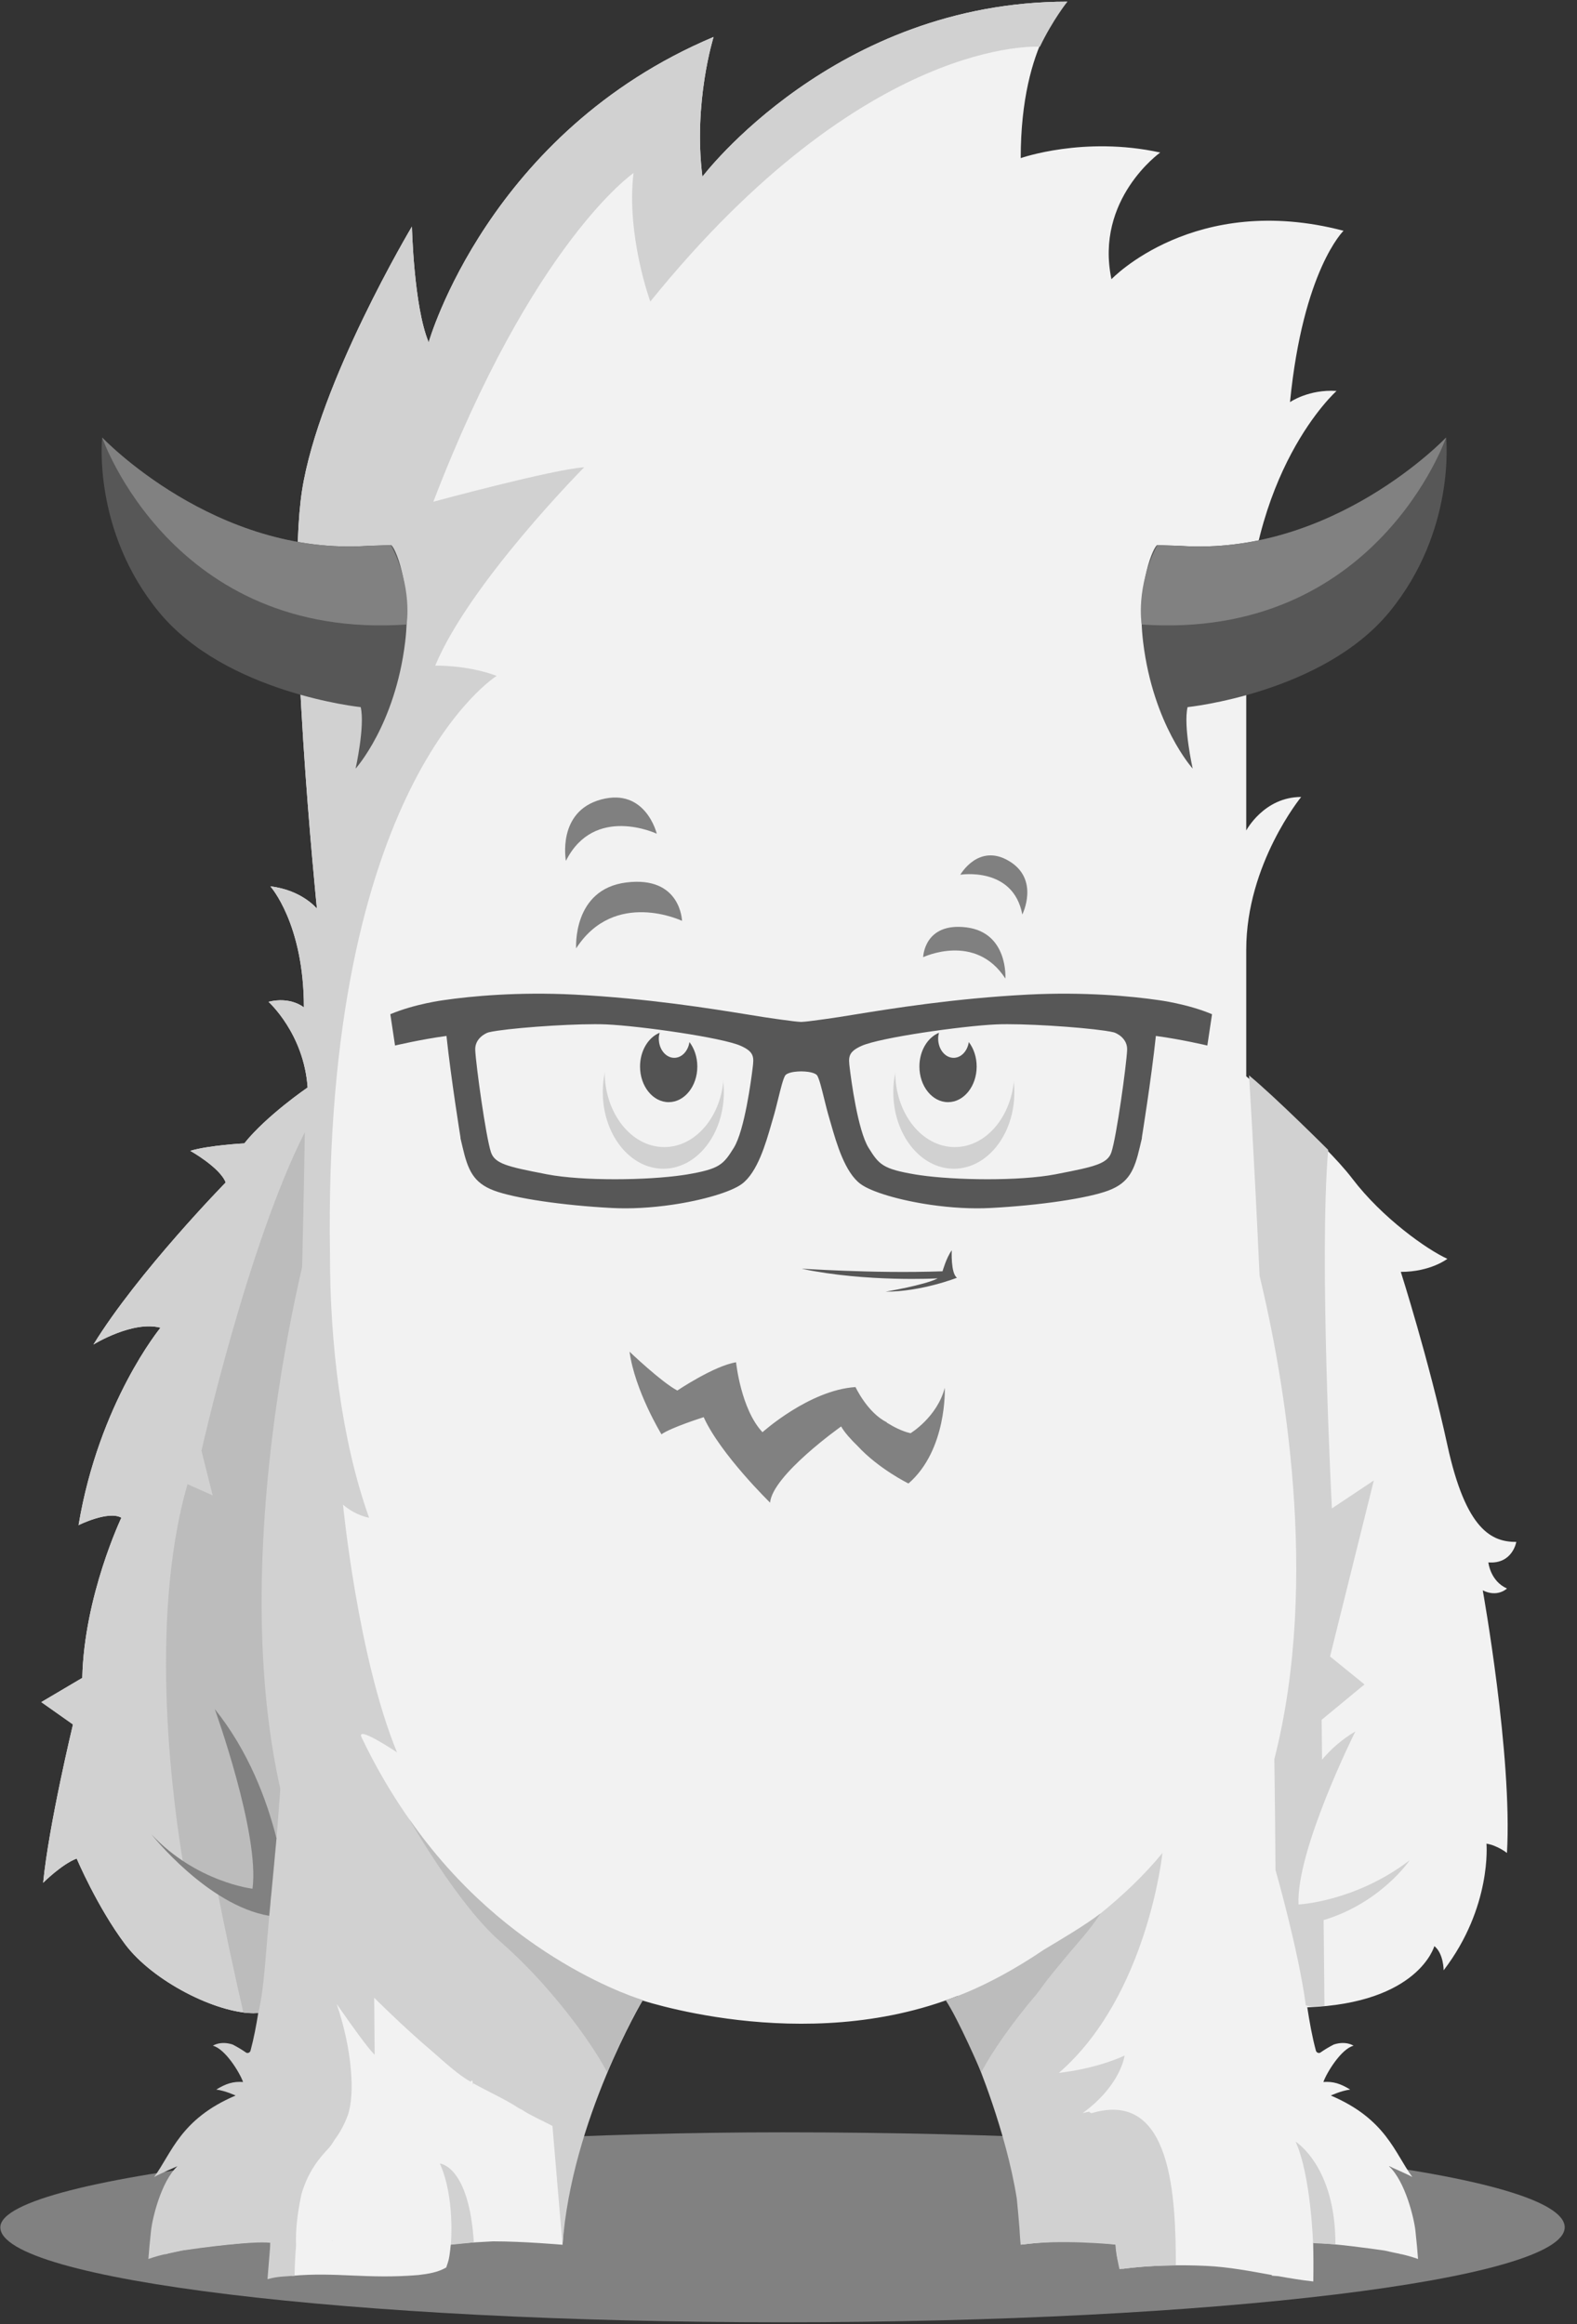
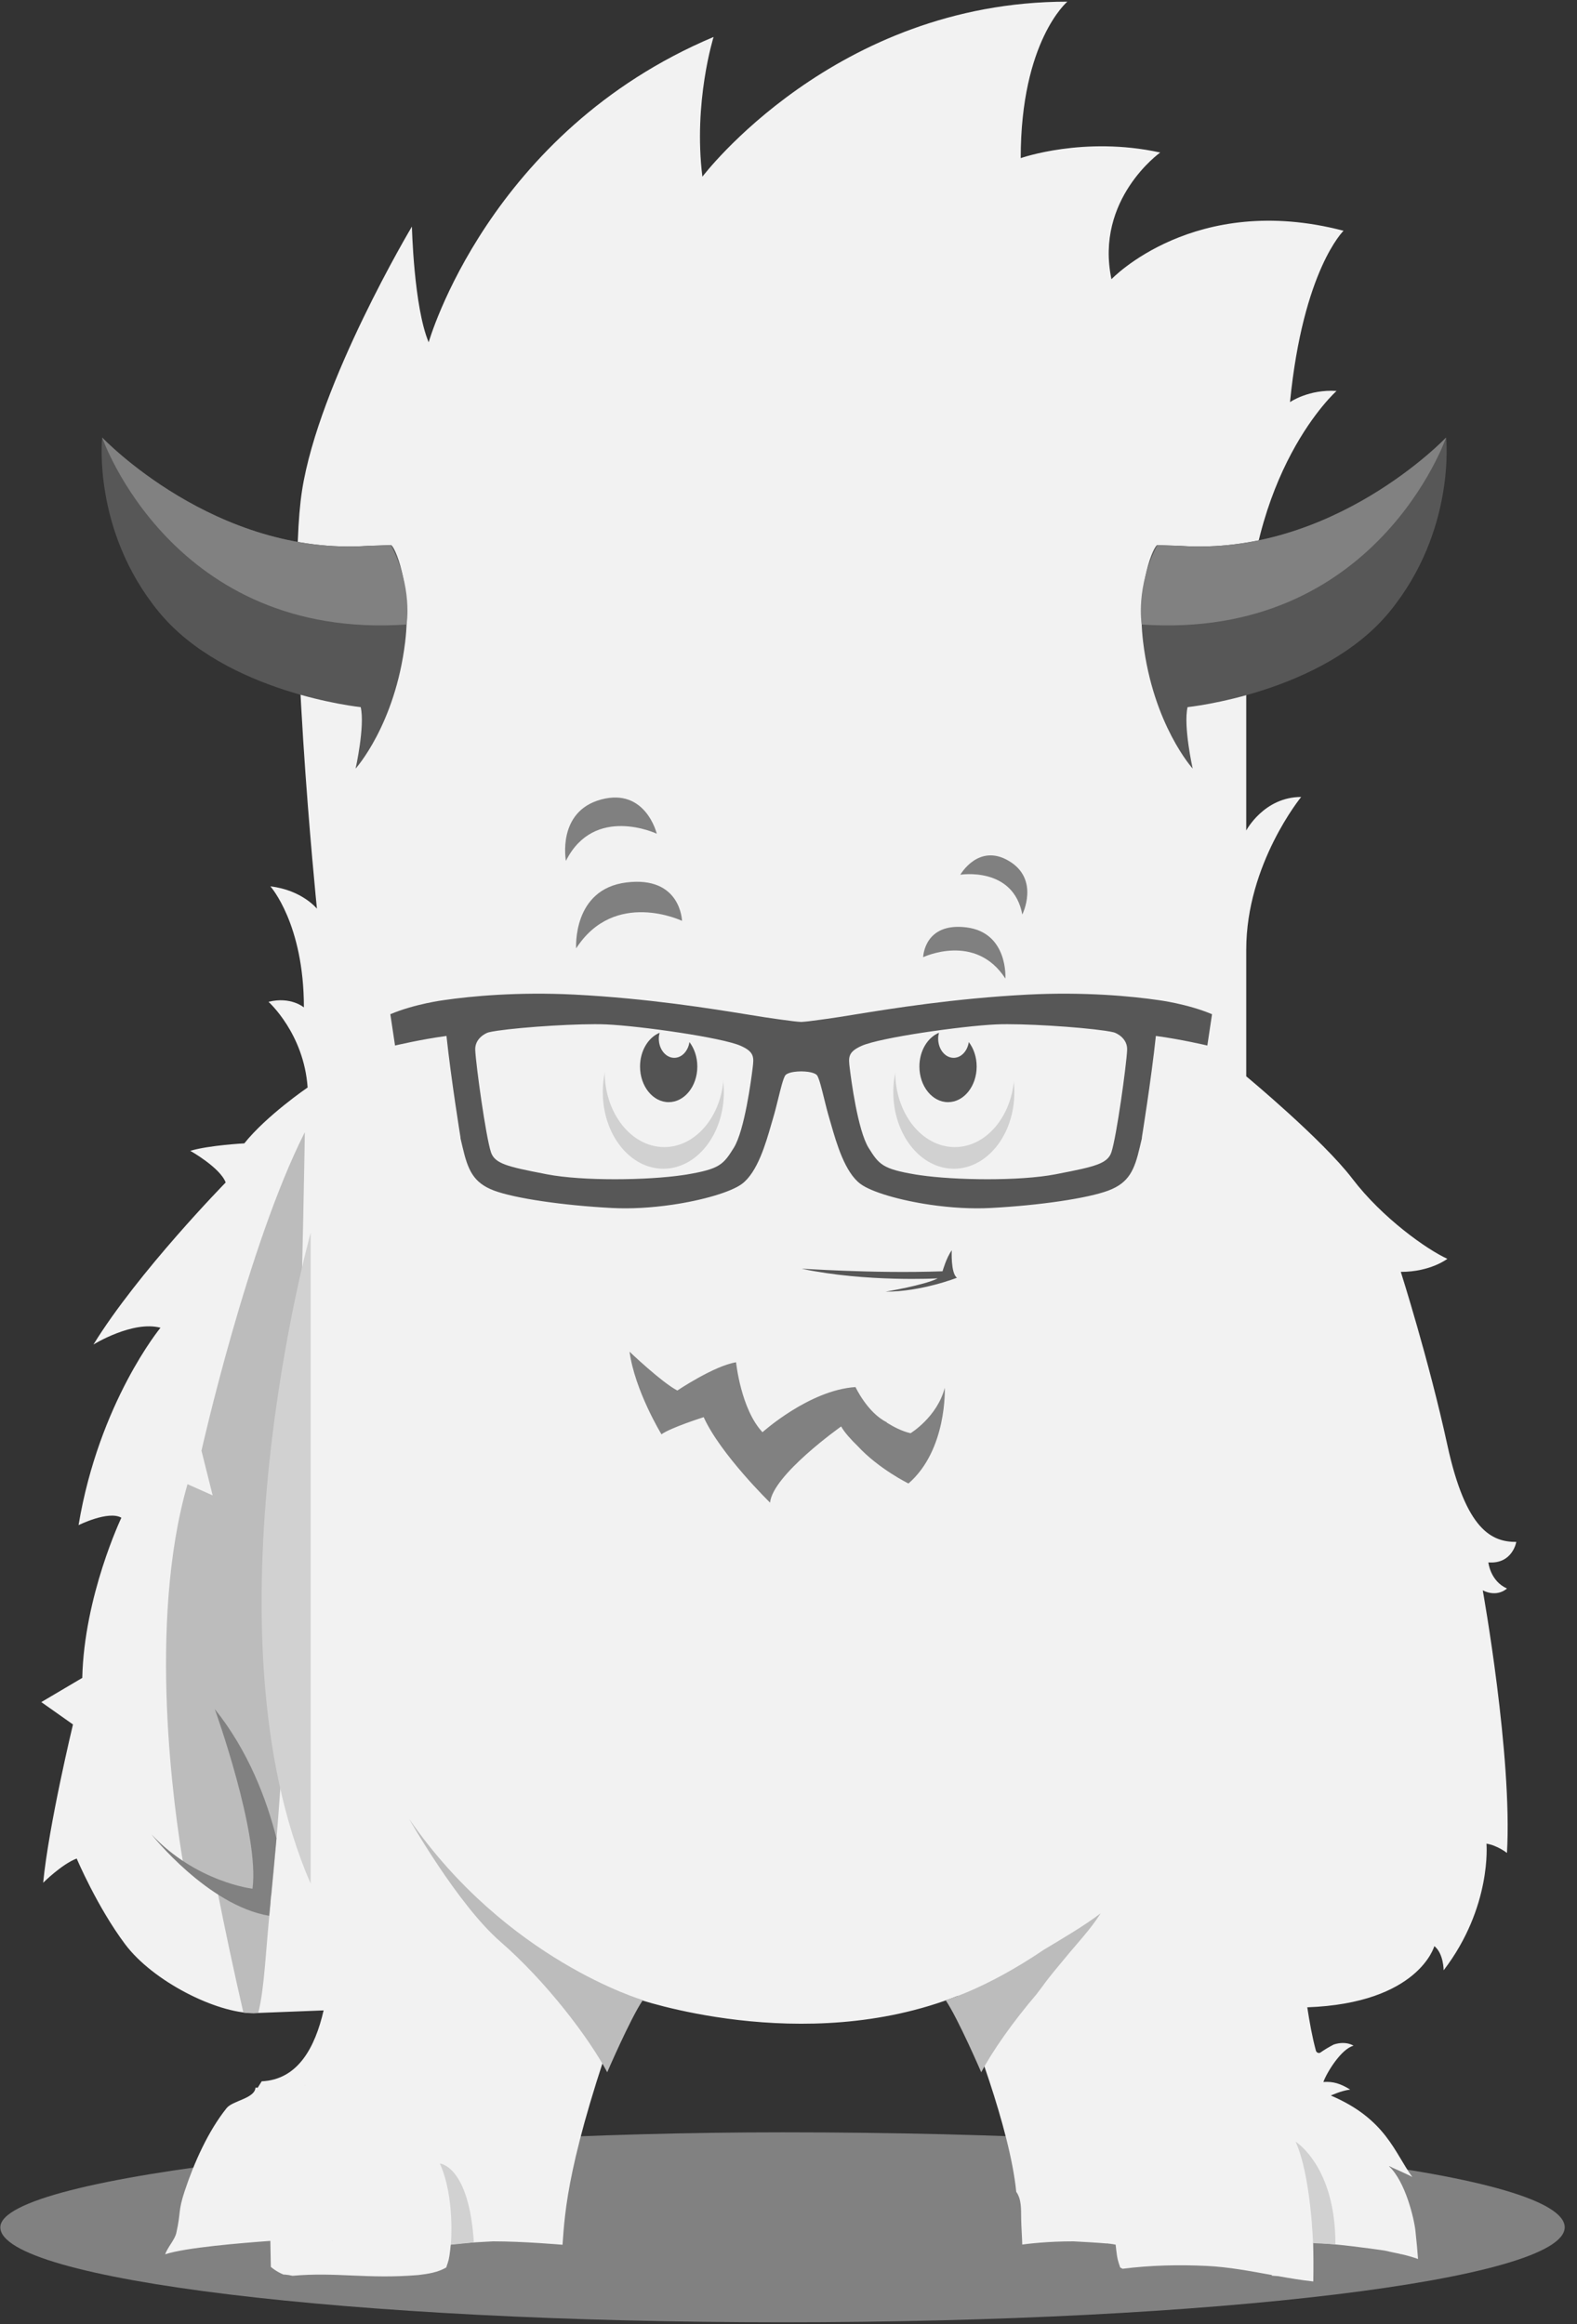
<svg xmlns="http://www.w3.org/2000/svg" width="95" height="140" viewBox="0 0 95 140" fill="none">
  <rect x="0" y="0" width="95" height="140" fill="#333333" stroke="none" />
  <g clip-path="url(#clip0)">
    <path d="M94.259 134.167C94.259 137.327 73.163 139.889 47.14 139.889C21.116 139.889 0.02 137.327 0.02 134.167C0.02 131.007 24.767 128.446 47.14 128.446C73.772 128.446 94.259 131.007 94.259 134.167Z" fill="#818181" />
    <path d="M91.343 92.882C89.884 92.882 88.313 92.209 87.191 87.048C86.069 81.888 84.386 76.615 84.386 76.615C86.182 76.615 87.191 75.829 87.191 75.829C85.957 75.268 83.264 73.361 81.47 71.005C79.675 68.649 75.075 64.835 75.075 64.835V57.206C75.075 52.045 78.385 48.007 78.385 48.007C76.141 48.007 75.075 50.026 75.075 50.026V39.143C75.075 28.373 80.516 23.549 80.516 23.549C78.833 23.438 77.711 24.223 77.711 24.223C78.496 16.257 80.937 13.901 80.937 13.901C71.962 11.545 66.955 16.818 66.955 16.818C65.945 11.994 69.893 9.188 69.893 9.188C65.294 8.179 61.489 9.525 61.489 9.525C61.489 2.457 64.299 0.1 64.299 0.1C50.276 0.1 42.313 10.644 42.313 10.644C41.752 6.157 42.987 2.226 42.987 2.226C29.413 7.948 25.824 20.619 25.824 20.619C24.926 18.487 24.814 13.648 24.814 13.648C24.814 13.648 19.204 23.044 18.195 29.551C17.185 36.058 19.092 54.737 19.092 54.737C19.092 54.737 18.195 53.616 16.288 53.392C16.288 53.392 18.307 55.636 18.307 60.684C18.307 60.684 17.522 60.011 16.175 60.347C16.175 60.347 18.307 62.254 18.531 65.508C18.531 65.508 16.063 67.191 14.717 68.874C14.717 68.874 12.585 68.986 11.463 69.323C11.463 69.323 13.259 70.332 13.595 71.23C13.595 71.23 8.322 76.615 5.63 80.99C5.63 80.99 7.986 79.532 9.668 79.98C9.668 79.98 5.966 84.468 4.732 91.872C4.732 91.872 6.527 90.975 7.312 91.424C7.312 91.424 5.068 96.135 4.956 101.072L2.488 102.53L4.396 103.877C4.396 103.877 2.937 109.935 2.6 113.413C2.6 113.413 3.722 112.291 4.62 111.954C4.62 111.954 5.854 114.871 7.537 117.115C9.22 119.359 13.034 121.266 15.278 121.266L19.495 121.102C18.972 123.359 17.94 125.272 15.765 125.373L15.524 125.76C15.479 125.757 15.434 125.755 15.39 125.754C15.347 126.413 14.017 126.531 13.651 126.988C12.539 128.375 11.691 130.281 11.127 131.98C10.713 133.225 10.909 133.225 10.622 134.505C10.528 134.923 10.094 135.37 9.949 135.794C11.16 135.388 14.518 135.116 16.286 134.986L16.316 136.551C16.316 136.551 16.607 136.822 17.09 137.019C17.107 137.016 17.123 137.011 17.143 137.013C17.307 137.026 17.465 137.05 17.62 137.088C20.274 136.851 22.122 137.299 25.197 137.043C25.796 136.972 26.357 136.888 26.881 136.59C27.03 136.145 27.05 136.118 27.12 135.543C27.135 135.44 27.135 135.335 27.16 135.21C27.208 135.202 27.255 135.195 27.302 135.188C27.32 135.181 27.348 135.175 27.411 135.173C27.424 135.169 27.436 135.163 27.45 135.162C27.499 135.157 27.548 135.153 27.596 135.149C27.63 135.136 27.662 135.133 27.691 135.141C28.247 135.091 29.141 135.044 29.698 135.014C31.507 135.011 33.887 135.219 33.887 135.219C34.034 133.191 34.182 130.045 37.463 120.873L38.277 120.368C38.277 120.368 48.356 123.92 57.708 120.225C58.448 122.046 60.842 128.169 61.219 132.028C61.541 132.481 61.505 133.055 61.516 133.663C61.525 134.178 61.568 134.693 61.582 135.206C61.918 135.16 63.133 135.011 64.666 135.014C65.222 135.044 66.116 135.091 66.673 135.141C66.702 135.133 66.734 135.136 66.767 135.149C66.816 135.153 66.864 135.157 66.913 135.162C66.928 135.163 66.939 135.169 66.952 135.173C67.015 135.175 67.044 135.181 67.062 135.188C67.109 135.195 67.156 135.202 67.204 135.21C67.228 135.335 67.228 135.44 67.244 135.543C67.314 136.118 67.334 136.145 67.483 136.59C67.531 136.617 67.579 136.641 67.628 136.665C69.302 136.452 70.999 136.413 72.684 136.493C74.01 136.556 75.312 136.805 76.617 137.042C76.617 137.055 76.618 137.067 76.618 137.08C76.75 137.094 76.878 137.103 77.007 137.111C77.706 137.236 78.408 137.353 79.114 137.429C79.128 136.546 79.123 135.773 79.105 135.095C80.51 135.162 82.543 135.442 83.397 135.566C83.735 135.647 84.01 135.697 84.298 135.759C84.338 135.771 84.379 135.783 84.415 135.794C84.413 135.791 84.412 135.788 84.41 135.784C84.7 135.849 85.012 135.932 85.424 136.075C85.361 135.316 85.367 135.332 85.267 134.38C85.189 133.644 84.662 131.409 83.674 130.486C83.674 130.486 84.75 130.951 85.079 131.137C84.018 129.7 83.502 127.646 80.171 126.23C80.171 126.23 80.779 125.943 81.336 125.87C80.754 125.512 80.31 125.371 79.722 125.414C79.922 124.846 80.802 123.413 81.54 123.229C81.54 123.229 81.087 122.915 80.346 123.158C80.07 123.302 79.803 123.457 79.543 123.64C79.445 123.71 79.302 123.638 79.272 123.53C79.04 122.669 78.888 121.794 78.751 120.915C85.464 120.672 86.406 117.228 86.406 117.228C86.967 117.676 86.967 118.686 86.967 118.686C89.883 114.871 89.547 111.057 89.547 111.057C90.22 111.169 90.781 111.618 90.781 111.618C91.118 105.784 89.323 95.799 89.323 95.799C90.221 96.248 90.781 95.687 90.781 95.687C89.772 95.238 89.66 94.116 89.66 94.116C91.118 94.228 91.343 92.882 91.343 92.882Z" fill="#F2F2F2" />
    <path d="M27.16 135.21C27.16 135.21 27.422 132.373 26.497 130.325C26.497 130.325 28.25 130.444 28.544 135.072C28.544 135.072 27.317 135.215 27.16 135.21Z" fill="#D1D1D1" />
    <path d="M18.363 125.642L18.374 125.554C18.38 125.598 18.379 125.631 18.363 125.642Z" fill="#D1D1D1" />
    <path d="M20.004 134.99C19.994 134.988 19.988 134.986 19.988 134.986C19.988 134.986 19.995 134.967 20.009 134.933L20.004 134.99Z" fill="#D1D1D1" />
-     <path d="M42.314 10.644C41.753 6.157 42.988 2.226 42.988 2.226C29.413 7.948 25.824 20.619 25.824 20.619C24.926 18.487 24.814 13.648 24.814 13.648C24.814 13.648 19.204 23.044 18.195 29.551C17.185 36.058 19.092 54.737 19.092 54.737C19.092 54.737 18.195 53.616 16.288 53.392C16.288 53.392 18.307 55.636 18.307 60.684C18.307 60.684 17.522 60.011 16.175 60.347C16.175 60.347 18.307 62.255 18.531 65.508C18.531 65.508 16.063 67.191 14.717 68.874C14.717 68.874 12.585 68.986 11.463 69.323C11.463 69.323 13.259 70.332 13.595 71.23C13.595 71.23 8.322 76.615 5.63 80.99C5.63 80.99 7.986 79.532 9.668 79.98C9.668 79.98 5.966 84.468 4.732 91.872C4.732 91.872 6.527 90.975 7.312 91.424C7.312 91.424 5.068 96.135 4.956 101.072L2.488 102.531L4.396 103.877C4.396 103.877 2.937 109.935 2.6 113.413C2.6 113.413 3.722 112.291 4.62 111.954C4.62 111.954 5.854 114.871 7.537 117.115C9.22 119.359 13.034 121.266 15.278 121.266L15.562 121.227C15.437 122.001 15.296 122.771 15.091 123.53C15.062 123.638 14.919 123.71 14.82 123.64C14.56 123.457 14.293 123.302 14.018 123.158C13.277 122.915 12.823 123.229 12.823 123.229C13.562 123.413 14.442 124.846 14.642 125.414C14.053 125.371 13.609 125.512 13.028 125.87C13.584 125.943 14.192 126.23 14.192 126.23C10.861 127.646 10.345 129.7 9.285 131.137C9.613 130.951 10.689 130.486 10.689 130.486C9.702 131.409 9.174 133.644 9.097 134.38C8.996 135.332 9.002 135.316 8.939 136.075C9.822 135.768 10.252 135.738 10.966 135.566C12.071 135.405 15.159 134.982 16.293 135.1L16.114 137.281C16.114 137.281 16.136 137.281 16.169 137.28C16.752 137.113 17.226 137.136 17.745 137.08C17.753 136.479 17.784 135.878 17.834 135.279C17.799 134.256 17.926 133.324 18.135 132.285C18.142 132.25 18.151 132.213 18.158 132.178C18.57 130.76 19.286 129.952 19.751 129.456C19.906 129.291 20.04 129.095 20.155 128.895C20.433 128.525 20.721 128.044 20.944 127.436C21.405 126.178 21.207 123.413 20.281 120.714C21.258 122.12 22.148 123.354 22.57 123.776L22.542 120.34C22.542 120.34 24.337 122.134 25.944 123.489C26.717 124.165 27.671 125.043 28.349 125.393C28.398 125.424 28.442 125.098 28.496 125.59H28.495C28.502 125.59 28.509 125.493 28.516 125.497C29.425 126.007 30.362 126.412 31.238 126.979C31.332 127.04 31.427 127.069 31.519 127.133C31.925 127.412 32.639 127.722 33.28 128.061L33.887 135.226C34.434 127.695 38.725 120.484 38.725 120.484L38.568 120.436C37.24 120.025 27.525 116.664 21.785 104.663C21.407 103.872 23.917 105.56 23.917 105.56C21.56 99.838 20.663 90.638 20.663 90.638C21.448 91.312 22.234 91.424 22.234 91.424C20.551 86.712 19.878 80.878 19.878 75.605C19.429 47.221 29.919 40.714 29.919 40.714C28.124 40.041 26.217 40.097 26.217 40.097C28.292 35.105 35.191 28.149 35.191 28.149C33.34 28.261 26.104 30.224 26.104 30.224C32.106 14.574 38.165 10.423 38.165 10.423C37.716 14.181 39.175 18.164 39.175 18.164C52.188 2.065 62.644 2.816 62.644 2.816C63.42 1.201 64.301 0.1 64.301 0.1C50.277 0.1 42.314 10.644 42.314 10.644Z" fill="#D1D1D1" />
    <path d="M79.099 135.121C79.099 135.121 78.973 131.054 78.048 129.007C78.048 129.007 80.46 130.493 80.446 135.191C80.446 135.191 79.257 135.126 79.099 135.121Z" fill="#D1D1D1" />
    <path d="M16.342 114.204C17.931 98.642 18.363 68.2 18.363 68.2C14.913 75.016 12.137 87.385 12.137 87.385L12.81 90.077L11.295 89.404C8.861 97.852 10.508 109.161 11.053 112.347C12.602 113.573 14.446 113.986 16.342 114.204Z" fill="#BCBCBC" />
    <path d="M13.088 113.868C13.581 116.358 14.092 118.757 14.661 121.231C15.082 121.294 15.555 121.262 15.555 121.262C15.941 119.758 16.005 117.429 16.305 114.565C15.199 114.435 14.114 114.239 13.088 113.868Z" fill="#BCBCBC" />
-     <path d="M65.812 127.277C65.722 127.303 65.653 127.263 65.616 127.201C65.441 127.235 65.308 127.267 65.218 127.29C65.218 127.289 65.218 127.289 65.218 127.289C67.533 125.605 67.746 123.824 67.746 123.824C66.21 124.516 64.58 124.775 63.787 124.866C69.137 120.228 70.026 111.618 70.026 111.618C67.835 114.308 64.725 116.581 62.322 118.107L62.327 118.096C62.327 118.096 60.717 118.996 59.229 119.698C59.164 119.688 59.098 119.705 59.049 119.781C58.285 120.135 57.572 120.424 57.152 120.494C57.152 120.494 58.392 122.782 58.909 124.016L58.807 124.098C58.807 124.098 60.6 128.335 61.253 132.44C61.322 133.133 61.375 133.741 61.412 134.205C61.443 134.805 61.486 135.219 61.486 135.219C63.856 134.868 67.204 135.21 67.204 135.21C67.188 135.596 67.4 136.523 67.439 136.691C68.564 136.539 69.7 136.473 70.836 136.463C70.821 132.485 70.646 125.875 65.812 127.277Z" fill="#D1D1D1" />
    <path d="M16.217 115.404C12.501 114.775 9.128 110.504 9.128 110.504C11.838 113.386 15.211 113.771 15.211 113.771C15.657 110.48 12.937 102.948 12.937 102.948C14.951 105.457 16.053 108.359 16.656 110.734L16.217 115.404Z" fill="#818181" />
    <path d="M24.653 109.577C24.653 109.577 27.577 114.731 30.143 116.961C32.913 119.367 35.486 122.766 36.58 124.828C36.58 124.828 37.968 121.603 38.725 120.481C38.725 120.481 30.522 118.075 24.653 109.577Z" fill="#BCBCBC" />
    <path d="M62.817 119.629C63.224 119.057 63.689 118.525 64.133 117.982C64.861 117.091 65.692 116.226 66.303 115.257C65.249 116.046 64.074 116.729 62.874 117.452C59.39 119.812 56.963 120.481 56.963 120.481C57.721 121.603 59.109 124.828 59.109 124.828C59.771 123.58 60.977 121.842 62.438 120.131C62.561 119.961 62.697 119.798 62.817 119.629Z" fill="#BCBCBC" />
    <path d="M23.544 32.83C23.225 32.853 22.204 32.879 22.204 32.879C12.954 33.524 6.155 26.356 6.155 26.356C6.155 26.356 5.547 31.952 9.565 36.855C13.584 41.758 21.729 42.596 21.729 42.596C21.994 43.743 21.421 46.3 21.421 46.3C21.421 46.3 23.802 43.666 24.407 38.674C24.831 35.176 23.741 32.816 23.544 32.83Z" fill="#575757" />
    <path d="M23.544 32.83C23.237 32.847 22.204 32.879 22.204 32.879C12.954 33.524 6.155 26.356 6.155 26.356C6.155 26.356 10.38 38.586 24.493 37.619C24.493 37.619 24.883 35.357 23.544 32.83Z" fill="#818181" />
    <path d="M69.726 32.83C70.045 32.853 71.066 32.879 71.066 32.879C80.316 33.524 87.115 26.356 87.115 26.356C87.115 26.356 87.722 31.952 83.705 36.855C79.685 41.758 71.54 42.596 71.54 42.596C71.276 43.743 71.849 46.3 71.849 46.3C71.849 46.3 69.467 43.666 68.863 38.674C68.438 35.176 69.529 32.816 69.726 32.83Z" fill="#575757" />
    <path d="M69.726 32.83C70.033 32.847 71.066 32.879 71.066 32.879C80.316 33.524 87.115 26.356 87.115 26.356C87.115 26.356 82.889 38.586 68.777 37.619C68.777 37.619 68.386 35.357 69.726 32.83Z" fill="#818181" />
    <path d="M18.715 74.258C18.715 74.258 12.066 98.155 18.715 113.469V74.258Z" fill="#D1D1D1" />
-     <path d="M84.919 112.058C81.638 114.563 78.224 114.721 78.224 114.721C78.071 111.45 81.648 104.297 81.648 104.297C80.834 104.778 80.18 105.359 79.642 105.996L79.618 103.596L82.199 101.465L80.123 99.782L82.76 89.18L80.235 90.863C80.235 90.863 79.45 75.774 80.011 69.267C80.011 69.267 76.814 66.069 75.243 64.779C75.243 64.779 75.54 69.425 75.878 76.848C77.311 82.802 79.537 95.126 76.768 105.964C76.8 108.16 76.824 110.391 76.837 112.644C76.837 112.644 78.216 117.437 78.665 120.803C78.665 120.803 79.114 120.929 79.787 120.817L79.736 115.663C83.202 114.616 84.919 112.058 84.919 112.058Z" fill="#D1D1D1" />
    <path d="M53.814 65.787C53.814 68.336 55.447 70.402 57.461 70.402C59.475 70.402 61.107 68.336 61.107 65.787C61.107 63.238 59.475 61.172 57.461 61.172C55.447 61.172 53.814 63.238 53.814 65.787Z" fill="#D1D1D1" />
    <path d="M53.927 64.554C53.927 67.064 55.534 69.098 57.517 69.098C59.5 69.098 61.107 67.064 61.107 64.554C61.107 62.045 59.5 60.011 57.517 60.011C55.534 60.011 53.927 62.045 53.927 64.554Z" fill="#F2F2F2" />
    <path d="M56.564 62.212C56.535 62.323 56.516 62.44 56.516 62.563C56.516 63.203 56.933 63.721 57.447 63.721C57.904 63.721 58.282 63.311 58.361 62.771C58.655 63.156 58.835 63.674 58.835 64.246C58.835 65.431 58.063 66.391 57.111 66.391C56.158 66.391 55.386 65.431 55.386 64.246C55.386 63.298 55.879 62.496 56.564 62.212Z" fill="#535353" />
    <path d="M36.313 65.787C36.313 68.336 37.945 70.402 39.959 70.402C41.973 70.402 43.606 68.336 43.606 65.787C43.606 63.238 41.973 61.172 39.959 61.172C37.945 61.172 36.313 63.238 36.313 65.787Z" fill="#D1D1D1" />
    <path d="M36.425 64.554C36.425 67.064 38.033 69.098 40.016 69.098C41.998 69.098 43.606 67.064 43.606 64.554C43.606 62.045 41.998 60.011 40.016 60.011C38.033 60.011 36.425 62.045 36.425 64.554Z" fill="#F2F2F2" />
    <path d="M39.736 62.212C39.707 62.323 39.687 62.44 39.687 62.563C39.687 63.203 40.104 63.721 40.619 63.721C41.075 63.721 41.454 63.311 41.533 62.771C41.826 63.156 42.007 63.674 42.007 64.246C42.007 65.431 41.234 66.391 40.282 66.391C39.329 66.391 38.557 65.431 38.557 64.246C38.557 63.298 39.051 62.496 39.736 62.212Z" fill="#535353" />
    <path d="M66.952 69.408C66.724 70.097 65.947 70.279 63.733 70.707L63.582 70.737C61.414 71.153 57.536 71.099 55.412 70.788C55.321 70.775 55.232 70.762 55.148 70.748C53.18 70.415 52.956 70.16 52.323 69.14C51.669 68.084 51.267 64.983 51.193 64.372L51.189 64.341C51.111 63.695 51.072 63.371 51.902 63C53.018 62.499 57.974 61.8 60.005 61.708C61.608 61.638 65.006 61.861 66.56 62.088C66.803 62.124 66.984 62.157 67.096 62.186C67.274 62.234 67.933 62.554 67.899 63.254C67.855 64.176 67.262 68.477 66.952 69.408ZM45.339 64.341L45.335 64.372C45.261 64.983 44.859 68.084 44.206 69.14C43.572 70.16 43.348 70.415 41.38 70.748C41.296 70.762 41.207 70.775 41.115 70.788C38.992 71.099 35.114 71.153 32.946 70.737L32.795 70.707C30.581 70.279 29.805 70.097 29.576 69.408C29.267 68.477 28.673 64.176 28.629 63.254C28.595 62.554 29.254 62.234 29.433 62.186C29.544 62.157 29.724 62.124 29.968 62.088C31.522 61.861 34.92 61.638 36.524 61.708C38.554 61.8 43.51 62.499 44.626 63C45.456 63.371 45.418 63.695 45.339 64.341ZM69.795 60.246C68.169 60.008 65.331 59.739 61.925 59.912C57.492 60.14 53.694 60.756 51.425 61.123C50.747 61.233 50.215 61.32 49.809 61.373L49.366 61.434C48.868 61.502 48.542 61.545 48.264 61.559C47.986 61.545 47.66 61.502 47.162 61.434L46.719 61.373C46.313 61.32 45.781 61.233 45.103 61.123C42.835 60.756 39.036 60.14 34.604 59.912C31.197 59.739 28.359 60.008 26.733 60.246C26.733 60.246 24.998 60.467 23.514 61.094L23.797 62.98C23.797 62.98 25.365 62.607 26.896 62.403C27.181 65.062 27.735 68.48 27.735 68.48L27.744 68.585C27.786 68.758 27.825 68.925 27.867 69.108C28.183 70.451 28.496 71.241 29.756 71.715C30.994 72.182 33.923 72.615 36.877 72.767C37.975 72.824 39.221 72.757 40.482 72.573C42.352 72.3 44.043 71.797 44.689 71.319C45.63 70.624 46.133 68.875 46.465 67.718L46.565 67.377C46.683 66.983 46.785 66.569 46.884 66.167C47.026 65.59 47.172 64.994 47.298 64.788C47.32 64.752 47.426 64.628 47.837 64.567C47.964 64.549 48.107 64.539 48.264 64.537C48.421 64.539 48.564 64.549 48.691 64.567C49.102 64.628 49.208 64.752 49.23 64.788C49.355 64.994 49.502 65.59 49.644 66.167C49.743 66.569 49.845 66.983 49.963 67.377L50.062 67.718C50.395 68.875 50.898 70.624 51.839 71.319C52.485 71.797 54.176 72.3 56.046 72.573C57.307 72.757 58.553 72.824 59.651 72.767C62.605 72.615 65.534 72.182 66.772 71.715C68.032 71.241 68.345 70.451 68.661 69.108C68.703 68.925 68.742 68.758 68.784 68.585L68.793 68.48C68.793 68.48 69.347 65.062 69.631 62.403C71.163 62.607 72.731 62.98 72.731 62.98L73.014 61.094C71.53 60.467 69.795 60.246 69.795 60.246Z" fill="#575757" />
    <path d="M41.085 55.469C41.085 55.469 37.029 53.535 34.708 57.127C34.708 57.127 34.468 53.555 37.744 53.156C41.019 52.757 41.085 55.469 41.085 55.469Z" fill="#808080" />
    <path d="M39.564 50.221C39.564 50.221 35.804 48.447 34.091 51.857C34.091 51.857 33.532 48.878 36.215 48.159C38.898 47.44 39.564 50.221 39.564 50.221Z" fill="#808080" />
    <path d="M55.612 57.659C55.612 57.659 58.762 56.157 60.565 58.946C60.565 58.946 60.751 56.173 58.207 55.862C55.663 55.552 55.612 57.659 55.612 57.659Z" fill="#808080" />
    <path d="M57.852 52.691C57.852 52.691 61.039 52.175 61.585 55.088C61.585 55.088 62.643 52.985 60.795 51.872C58.947 50.758 57.852 52.691 57.852 52.691Z" fill="#808080" />
    <path d="M40.803 83.762C40.803 83.762 43.028 82.266 44.342 82.061C44.342 82.061 44.628 84.882 45.933 86.273C45.933 86.273 48.75 83.734 51.536 83.553C51.536 83.553 52.255 85.101 53.422 85.675L53.416 85.693C53.837 85.956 54.353 86.222 54.853 86.333C54.853 86.333 56.452 85.365 56.914 83.598C56.914 83.598 57.069 87.329 54.727 89.362C54.727 89.362 52.941 88.49 51.655 87.096C51.268 86.719 50.867 86.282 50.672 85.926C50.672 85.926 46.541 88.848 46.39 90.515C46.39 90.515 43.407 87.608 42.391 85.367C42.391 85.367 40.4 85.996 39.848 86.4C39.848 86.4 38.249 83.784 37.924 81.423C37.924 81.423 39.848 83.261 40.803 83.762Z" fill="#818181" />
    <path d="M48.312 76.43C48.147 76.395 52.502 76.731 56.779 76.579C56.779 76.579 57.007 75.764 57.335 75.315C57.335 75.315 57.264 76.689 57.648 76.969C57.648 76.969 55.508 77.812 53.35 77.806C53.35 77.806 55.702 77.413 56.49 77.007C56.49 77.007 52.199 77.246 48.312 76.43Z" fill="#575757" />
  </g>
  <defs>
    <clipPath id="clip0">
      <rect width="94.316" height="140" fill="white" />
    </clipPath>
  </defs>
</svg>